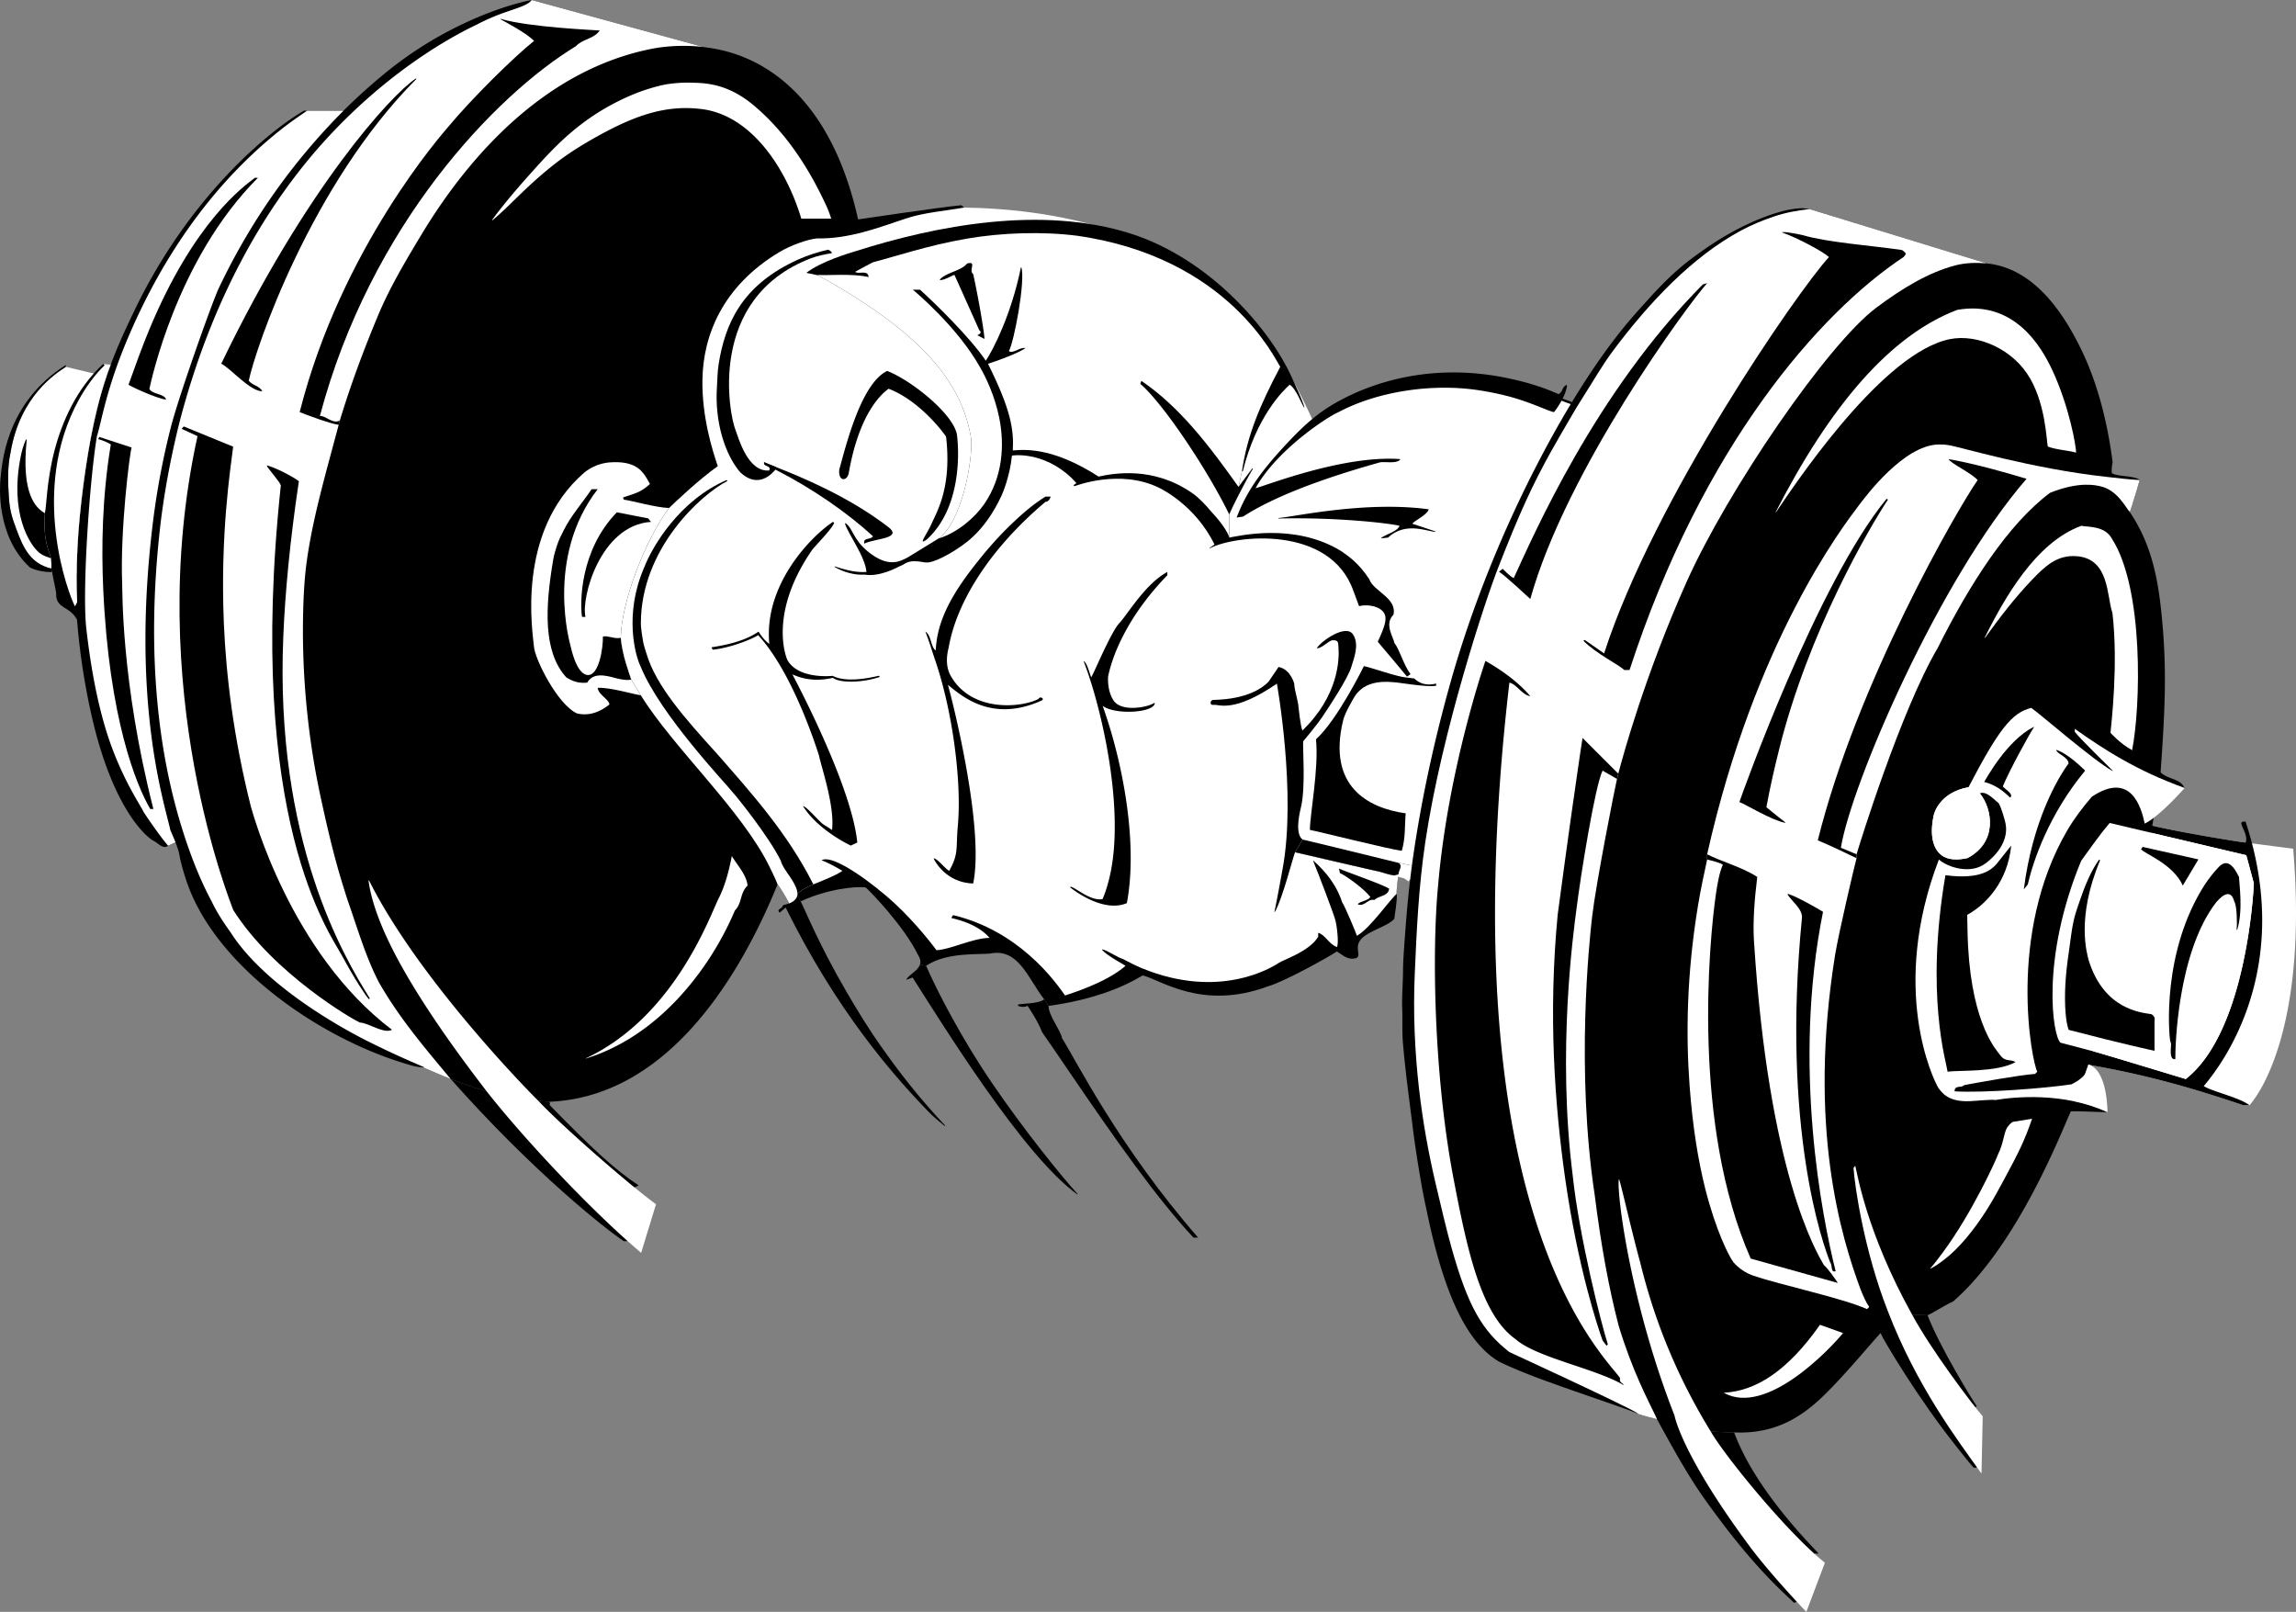
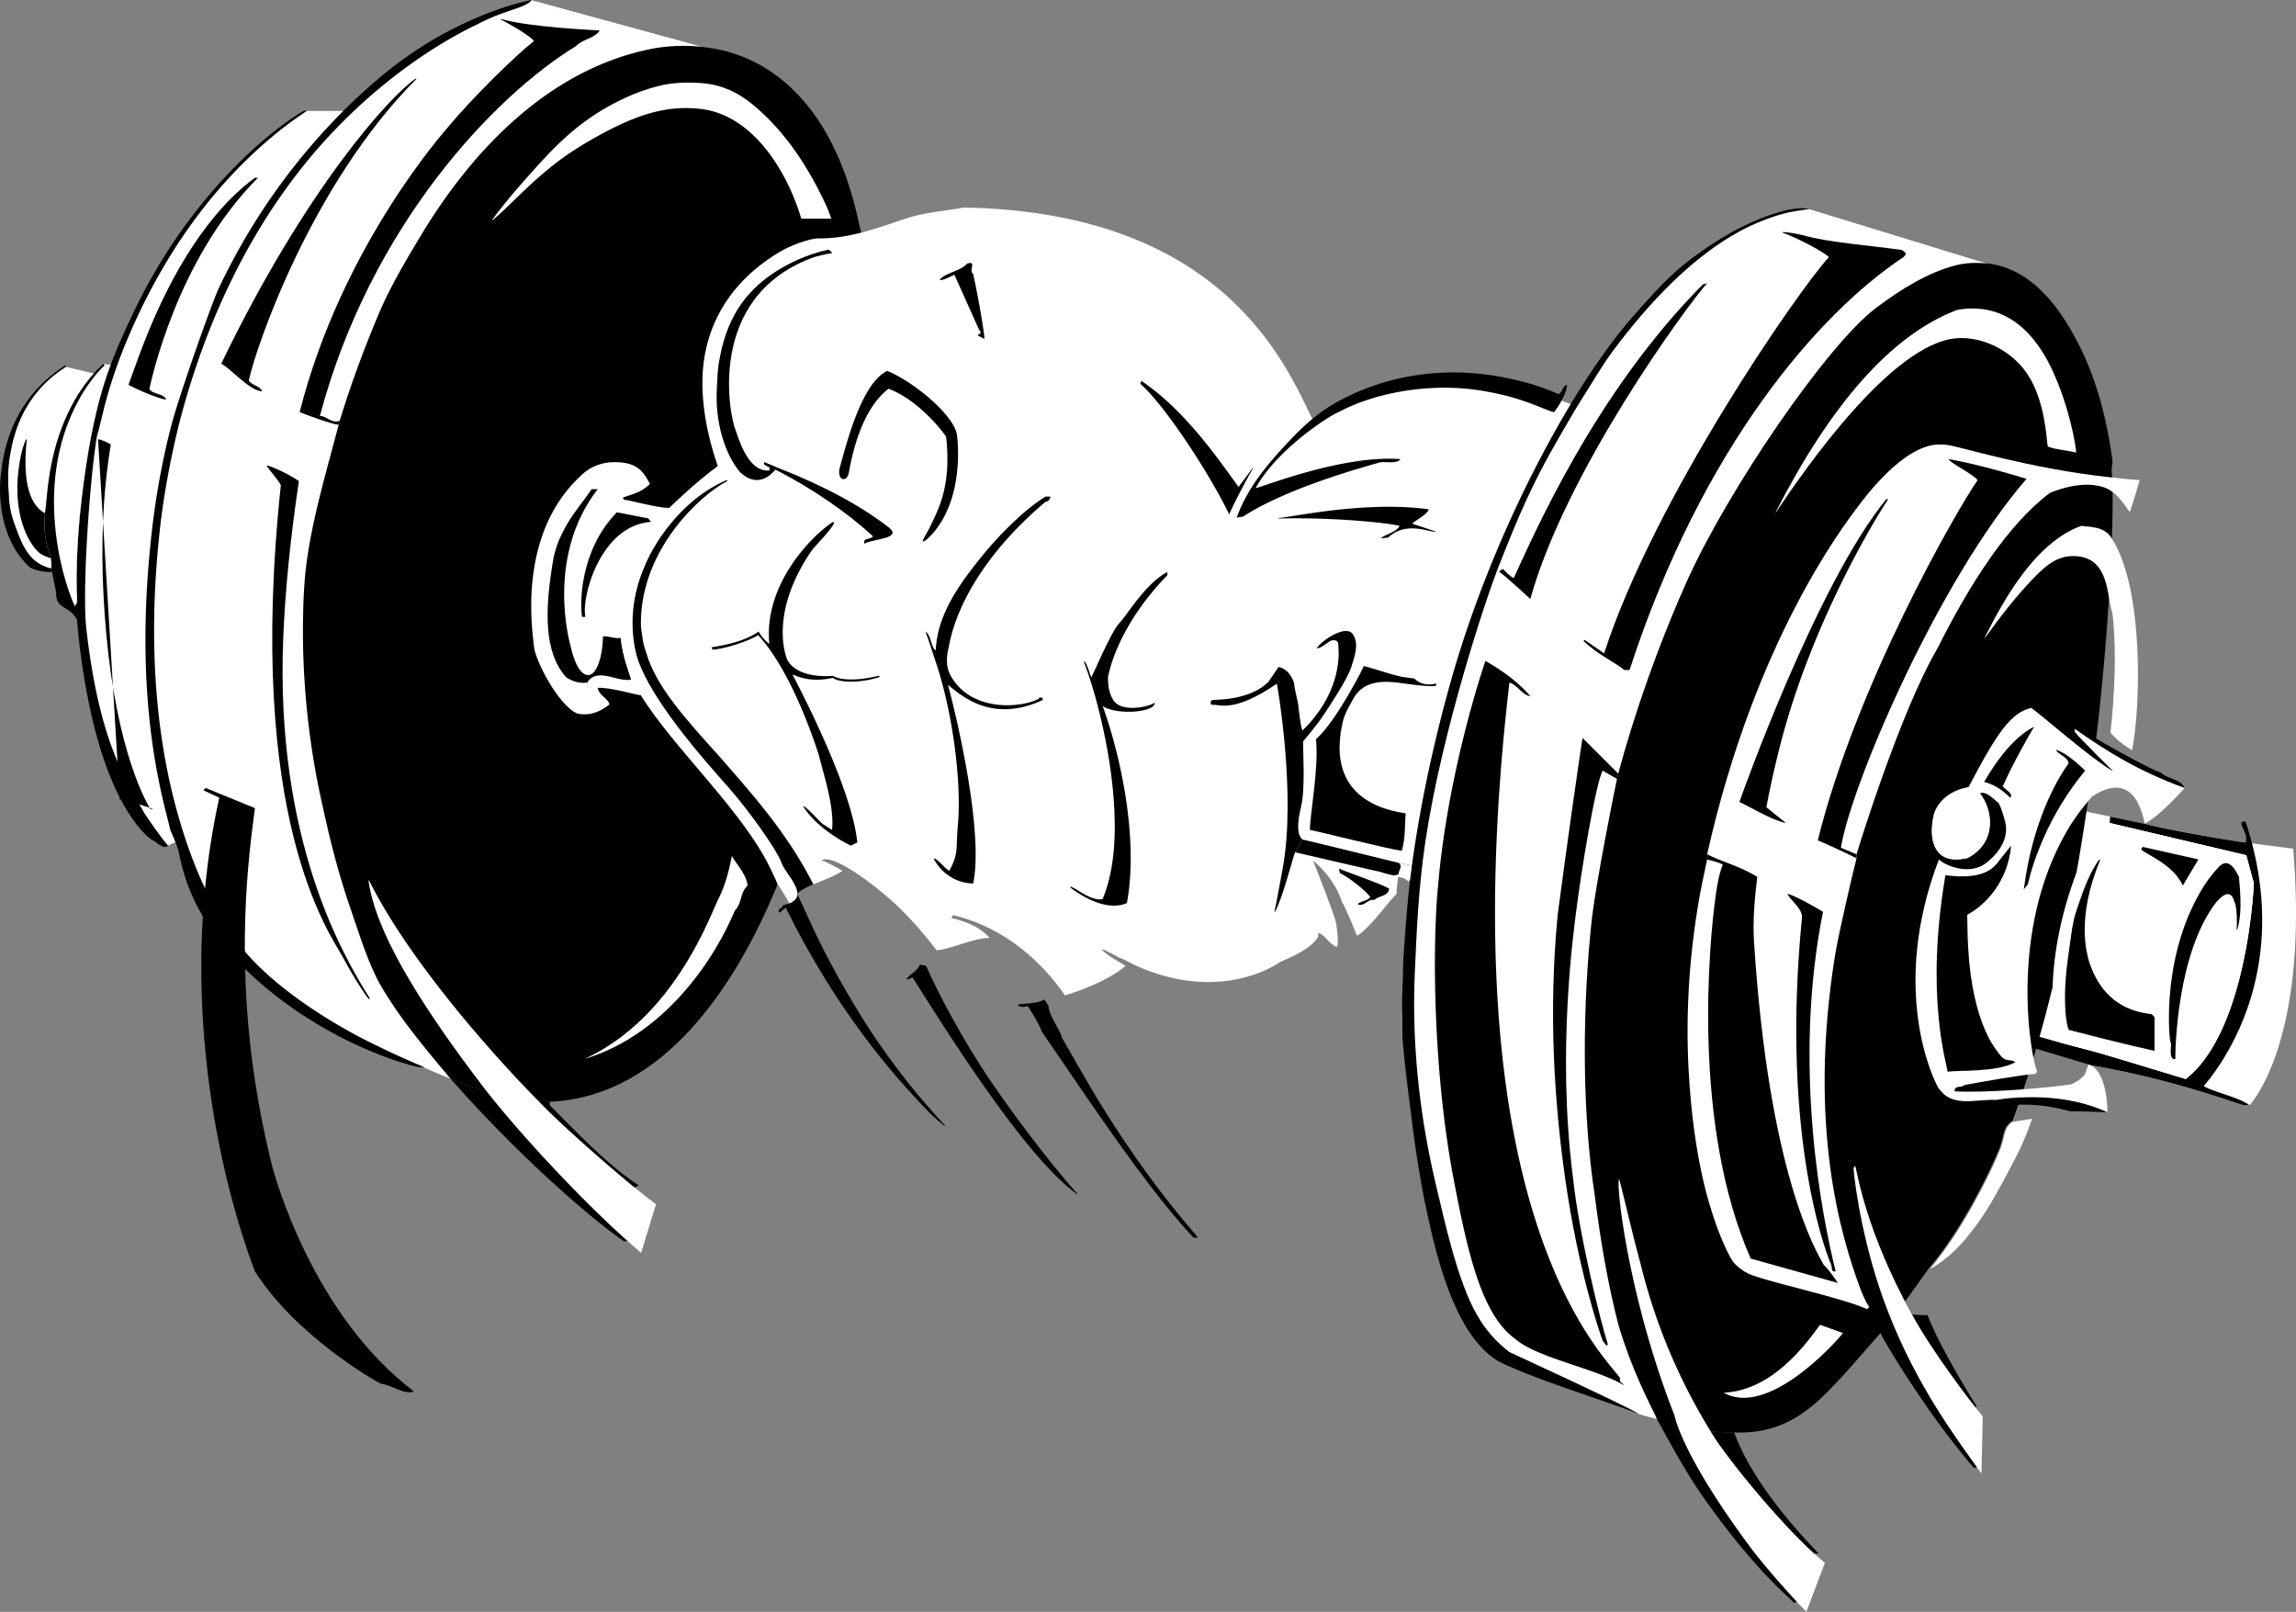
<svg xmlns="http://www.w3.org/2000/svg" width="540.383" height="379.316">
  <rect width="100%" height="100%" fill="#808080" stroke="none" />
  <path fill="#fff" d="M136.209 115.094c-33.024-7.797-119.7-28.492-120.72-28.766-2.25 1.496-10.757 6.774-13.007 20.133-.8 3.71-.582 7.512-.387 10.621.211 3.336.883 5.059 1.762 7.477 1.734 4.761 3.52 8.086 8.137 9.222 2.535.602 86.148 18.614 118.238 25.739l5.977-44.426" />
  <path d="M125.123 0c-3.22.621-8.102 2.043-13.895 4.59-6.465 2.84-14.062 7.101-21.742 13.582-2.82 2.379-5.762 5-8.637 7.887-10.304 10.328-20.625 24.015-29.07 41.836-1.563 3.292-2.984 6.726-4.406 10.304-2.688 6.781-4.88 14.07-6.965 21.86a179.076 179.076 0 0 0-4.246 22.07c-5.36 42.496 2.336 66.14 3.937 73.234.278.66.766 1.735 1.211 2.875.399 1.016.762 2.078.914 2.942.336 1.894.922 3.87 1.543 5.789 6.524 20.086 31.055 37.152 51.59 43.32 1.441.43 2.246.758 4.277.899a174.975 174.975 0 0 0 6.434 2.718c2.953 1.172 5.715 2.14 8.477 2.922 3.882 1.098 7.761 1.824 12.164 2.235.875.082 1.77.148 2.691.207 29.629-1.293 46.344-33.325 53.61-51.165 33.304-71.988 26.738-123.21 18.945-156.496-8.758-39.312-34.106-40.02-36.434-40.558L125.123 0" />
  <path d="M144.392 108.766c-.972.027-3.933.074-6.898 2.464-16.235 14.07-12.043 37.958-11.824 40.93.222 2.969 5.546 13.637 10.132 15.73-31.289 63.61-93.226 29.844-94.504 30.337l-1.738.785c-1.199 1.031-2.555-.864-3.691-1.278-2.895-1.972-10.13-9.77-14.633-30.785a160.004 160.004 0 0 1-3.102-21.07c.016-1.047.032-4.172.032-4.172-.352-8.031.039-16.937 1.492-27.863 1.265-9.52 3.12-19.485 6.422-28.067 1.617-4.386 3.562-8.515 5.425-12.425 12.688-26.625 31.368-42.282 40.04-47.309l.738.016h8.633c7.71 4 57.09-11.762 63.476 82.707" />
  <path d="M126.709 259.063c.875.082 1.77.148 2.691.207v.82c10.156 10.383 15.254 15.125 20.906 18.863l-1.023.516-1.64 12.61h-.821c-4.016-2.614-21.223-16.126-40.754-38.173 2.953 1.172 5.715 2.14 8.477 2.922-5.68-7.394-13.172-17.543-19.028-27.672-4.472-7.734-7.937-15.508-8.781-21.941l.105-.047c11.606 23.18 37.418 49.512 39.868 51.894" />
  <path fill="#fff" d="M188.595 51.453h7.035c-.57-1.91-1.375-3.539-2.167-5.16-5.618-11.469-11.73-17.941-16.434-21.793-6.649-5.441-12.434-4.926-14.86-5.059-2.203 0-4.53.172-6.667.68a44.106 44.106 0 0 0-7.16 2.383c-11.415 4.953-17.637 11.816-23.508 18.363-4.309 4.809-7.07 8.246-8.95 10.801l-.023.203c4.32-3.574 7.66-7.726 14.586-13.2 3.055-2.41 6.48-4.554 10.035-6.53 8.59-4.778 15.945-7.516 24.457-6.496 11.758 1.335 20.024 13.773 23.656 25.808M41.298 198.227l-1.738.785c-2.199-2.528-5.664-7.774-5.664-7.774-1.195-2.297-4.195-6.656-7.207-14.402-2.637-6.774-4.937-16.18-6.379-28.984-1.008-8.961.797-35.063 2.504-45.207 1.082-3.352 2.074-10.645 7.027-22.477 6.364-15.2 17.485-34.89 36.547-49.879 1.887-1.484 3.852-2.848 5.895-4.23h8.633-.067C70.545 36.387 59.94 50.004 51.49 67.824c-1.558 3.293-9.066 24.446-11.155 32.235a179.03 179.03 0 0 0-4.243 22.07c-5.359 42.496 2.407 66.14 4.008 73.234.278.66.766 1.735 1.211 2.875l-.012-.011" />
  <path fill="#fff" d="M89.24 231.277c4.762 8.32 10.578 15.121 16.828 22.63a174.975 174.975 0 0 1-6.434-2.72l.246-.03a224.88 224.88 0 0 1-13.152-6.04c-5.777-2.883-24.308-12.937-32.437-25.68-1.688-2.355-3.196-4.636-4.465-7.28-1.153-2.204-4.219-7.954-7.403-18.583-4.3-14.363-8.546-37.676-4.562-70.984.898-7.211 2.363-15.098 4.363-23.145 8.067-31.015 21.723-53.097 35.739-67.98C93.2 15.285 108.006 7.773 112.287 5.758c2.77-1.48 5.597-2.496 5.597-2.496 3.602-1.317 6.438-1.996 7.239-3.262l40.398 11.05c-3.875-.444-8.34-.323-12.25.458-24.258 4.855-42.265 24.062-54.172 43.848-3.918 6.5-7.422 12.44-10.144 18.937-5.215 12.457-7.813 20.883-8.977 24.672-.09.336-.176.672-.265 1.004-3.215 12.078-6.051 21.816-7.47 31.797-.644 4.558-.84 9.18-.917 13.547-.285 16.039 1.644 30.648 4.054 41.855 2.586 12.027 4.184 17.738 6.446 24.711 2.418 6.894 4.308 13.492 7.414 19.398" />
  <path d="M79.978 98.965c-.09.336-.176.672-.265 1.004-1.75-.172-7.645-2.356-9.184-2.989 9.863-38.94 34-65.949 34.89-67.043 5.649-6.82 15.762-16.746 20.27-20.304-1.586-1.766-6.973-4.586-7.894-5.106l.015-.093c6.774 2 22.102 2.632 23.348 2.738-1.477 2.078-4.016 1.953-5.617 3.695-18.993 11.563-48.34 42.11-60.258 87.04 1.234-.235 2.957 1.98 4.695 1.058M39.084 94.04c-2.309-.29-8.45-3.153-8.836-3.509 1.664-4.648 3.183-8.86 4.77-12.695 10.76-26.031 22.612-34.14 24.952-35.984h.723c-19.332 19.343-25.242 48.48-25.535 49.68.738 1.34 3.617 1.077 3.926 2.507m58.808-75.586c-5.906 3.91-25.933 25.863-45.82 67.137 2.14 1.02 6.668 6.433 9.652 6.496-.664-1.34-2.293-1.356-3.172-2.492 1.551-7.574 14.668-46.16 39.45-71.016l-.11-.125" />
  <path fill="#fff" d="M150.9 294.828c-11.746-9.922-27.562-26.82-36.355-38-5.68-7.394-13.172-17.543-19.028-27.672-4.472-7.734-7.937-15.508-8.781-21.941l.105-.047c11.606 23.18 37.418 49.512 39.868 51.894 5.476 5.883 21.57 19.907 27.691 24.329l-3.5 11.437m21.348-93.378c1.047 1.855 3.543 4.488 3.691 6.968-1.844 1.766-1.242 4.121-2.976 5.844a72.61 72.61 0 0 1-5.497 10.472c-5.613 8.844-15.32 19.957-29.601 24.375l-.012-.047c21.39-9.988 29.61-34.632 31.438-37.937 1.668-3.45 2.406-6.988 2.957-9.676" />
  <path d="M18.134 145.879c.016-1.047.032-4.172.032-4.172-.352-8.031.039-16.937 1.492-27.863 1.265-9.52 3.12-19.485 6.422-28.067l-1.758-.156c-6.188 5.633-9.738 13.563-11.54 20.582-1.831 7.121-1.82 13.02-2.218 14.559-.46 6.648 1 8.847 1.43 10.605.261 2.586 0 2.414 0 2.414l.293.832c-.016.555.926 4.387.926 5.032-.141 3.726 3.292 2.91 4.921 6.234" />
  <path d="M10.564 120.762c-.46 6.648 1 8.847 1.43 10.605 0 0-2.293-.586-3.278-1.789-1.503-1.473-6.57-8.496-3.836-22.176.258-1.28.575-2.496 1.235-4.004 0 0 .152-.183.152.325-1.262 12.437 2.11 15.84 4.297 17.039" />
  <path d="m12.287 134.613-.293-.832c-4.617-1.136-6.403-4.46-8.137-9.222-.879-2.418-1.55-4.141-1.762-7.477-.195-3.11-.414-6.91.387-10.621C4.732 93.1 13.24 87.824 15.49 86.328v-.43C.974 95.012.466 109.863.1 112.758c-.11 1.336-1.134 13.316 6.898 20.734.582.422 3.03 1.238 5.289 1.121" />
  <path fill="#fff" d="m24.322 85.621 1.758.156c-3.301 8.582-5.157 18.547-6.422 28.067-1.453 10.926-1.844 19.832-1.492 27.863l-.524.988c-1.445-2.695-10.879-27.23.926-48.636 1.543-2.801 3.738-5.942 6.062-8.098l-.308-.34" />
-   <path d="M23.076 103.344s1.449.285 3.004 1.242c-2.063 12.496-2.223 24.32-1.782 34.059 1.38 30.492 7.75 46.066 11.063 51.73h.738c-7.71-30.242-7.25-51.96-7.344-52.96-.507-12.685 1.739-30.493 2.22-32.106l-7.606-2.48-.293.515m20.176-2.989-.504.551 3.738 1.739c-13.063 59.41 8.234 110.804 8.402 111.496 9.543 15.05 28.168 25.765 29.754 26.472 2.23.137 5.664 2.754 7.617 1.723-23.949-18.129-32.675-50.805-33.199-52.469-4.058-16.125-5.851-30.762-6.375-43.25-.867-20.785 1.528-36.137 2.192-41.508l-11.625-4.754" />
+   <path d="M23.076 103.344s1.449.285 3.004 1.242c-2.063 12.496-2.223 24.32-1.782 34.059 1.38 30.492 7.75 46.066 11.063 51.73h.738l-7.606-2.48-.293.515m20.176-2.989-.504.551 3.738 1.739c-13.063 59.41 8.234 110.804 8.402 111.496 9.543 15.05 28.168 25.765 29.754 26.472 2.23.137 5.664 2.754 7.617 1.723-23.949-18.129-32.675-50.805-33.199-52.469-4.058-16.125-5.851-30.762-6.375-43.25-.867-20.785 1.528-36.137 2.192-41.508l-11.625-4.754" />
  <path d="m62.85 109.508-.032.156c.508.938 3.016 3.68 3.277 4.555-8.34 78.715 11.598 105.465 14.496 110.855 2.852 5.309 5.465 9.235 6.235 10.059l.23-.168c-6.199-9.883-22.37-37.18-20.383-85.055.434-10.469 1.57-22.629 3.672-36.676-.511-.445-4.343-2.77-7.496-3.726" />
  <path fill="#fff" d="m150.81 163.61 6.664-44.067c-3.062-.074-8.695-1.723-10.652-1.957l-.063-.152-.14-.36c2.976-1.023 4.144-1.164 6.355-3.18-1.457-2.632-2.765-5.277-8.582-5.128-.972.027-3.933.074-6.898 2.464-16.235 14.07-12.043 37.958-11.824 40.93.222 2.969 5.546 13.637 10.132 15.73.77.153 3.786.985 7.637-2.117-.11-1.226-2.598-2.261-2.77-3.898 2.844-.203 9.032 1.672 10.141 1.734" />
  <path d="M140.67 115.125h-1.434c-2.293 3.387-4.82 6.176-6.574 9.695-.547 1.09-1.137 2.203-1.563 3.52-.367 1.129-.691 2.168-.89 3.332-1.887 11.098-2.457 21.703 3.082 27.742.578.305 2.199 1.531 4.918 1.23 1.336-2.343 4.027-1.812 6.644-1.078 0 0 2.387.688 3.723.36-.535-1.703-2.063-5.535-2.477-9.832-1.37.343-2.953-.551-4.199-.317.059 2.66-.895 9.164-3.539 9.078-2.695-.093-3.973-6.417-4.05-6.742-.079-.324-6.126-20.84 6.359-36.988" />
  <path d="m153.213 122.816-.649-.82-7.383-1.437c-8.683 8.945-8.703 21.195-8.203 24.605h.82c-1.085-4.394 3.485-21.586 15.415-22.348" />
-   <path d="M373.767 96.531c-14.949 23.707-22.523 53.395-25.387 65.16-4.246 19.996-7.039 36.262-15.335 42.887l-3.98 1.723c-.18 1.172-.368 3.437-.368 3.437v.63l.031-.052c.203 1.36-.543 5.375-.562 5.918-1.68 1.938-7.22 3.078-8.282 5.465-.968 1.723.801 3.598-1.093 3.863-1.77.305-2.848-.894-4.145-1.66-1.726 1.18-12.223 7.067-16.191 8.203-15.61 5.797-25.336-1.59-29.532-2.566-1.238.719-8.28 5.3-22.144 7.176l-1.024-1.54c-3.843-4.968-6.03-12.14-12.738-10.78-2.496.289-10.27-.391-15.047 2.89l-1.449-.293s.418-.941-.445-2.25c-3.27-6.77-11.473-15.219-12.356-15.914-2.351-.277-8.86.324-15.273 3.285l-.766-1.699c-.023 1.523-1.918 2.172-1.918 2.172s-1.676-3.11-2.754-4.48h-3.941c-.477-1.231-1.14-2.57-1.785-3.91-6.45-13.376-18.7-28.06-26.473-40.587l-2.234-3.683c-.535-1.703-2.063-5.535-2.477-9.832.156-8.559 5.86-23.215 11.375-30.551 1.446-1.398 6.88-6.586 11.465-9.848-1.223-3.57-7.703-11.508-7.559-20.367.172-10.406 4.73-22.008 18.168-30.039 2.586-1.543 6.516-2.96 8.801-3.187l2.848-2.895 6.402-.738 4.39-.84c.864-.125 19.325-2.871 24.255-3.332l.676.539c2.101-.05 20.406 1.797 34.718 6.234 24.95 7.735 41.852 33.39 47.223 43.535 32.215-14.914 59.95-5.578 64.906-2.074" />
  <path fill="#fff" d="M150.81 163.61c17.895 4.027 154.004 36.94 154.004 36.94 7.883 1.817 17.824 4.141 19.024 4.387.859.106 2.312.692 3.511.922.563.118 1.133.235 1.707.356 51.328 10.777 162.953 44.445 162.953 44.445 16.11 2.774 28.274 6.871 35.985 9.43h1.437l.02.004c4.687-5.485 13.406-23.176 10.265-60.36l-11.207-1.464c-.668 0-17.664-2.739-23.683-4.407a45638.803 45638.803 0 0 0-38.938-8.086c-.851-.175-1.71-.355-2.574-.53-47.379-9.817-118.766-24.524-121.906-24.727 0 0-102.438-21.778-183.934-40.977l-6.664 44.066" />
  <path d="M187.681 210.414c-.023 1.524-1.918 2.172-1.918 2.172l-1.508.46c0 .833-1.68.849-.753 1.724l1.414-1.2c11.96 24.258 25.289 39.45 33.511 47.938 1.496 1.547 2.72 2.469 3.922 3.469l.106-.09c-6.54-6.973-11.02-12.86-15.14-18.707-3.22-4.563-5.782-8.844-8.052-12.73-6.636-11.376-9.699-19.204-10.816-21.337l-.766-1.699m45.727 44.359c-6.957-10.199-12.844-21.488-15.438-27.488l-1.449-.293c-.527 1.524-2.332 2.125-3.207 3.492l.016.078 1.46-.523c6.758 10.574 26.06 41.973 38.77 51.04l.078-.079c-4.043-4.438-12.629-15.082-20.23-26.227m13.371-18.058-1.023-1.54c-1.43 1.114-5.168.93-6.153 1.235v.293s1.152.555 2.246 0c.23.324 2.649 3.973 3.387 6.156 2.215 3.157 4.309 6.266 6.527 9.52 10.649 15.617 20.36 29.469 29.133 38.871h1.094c-18.762-21.531-28.86-41.957-32.016-46.914-.383-1.969-3.144-5.254-3.195-7.621" />
  <path fill="#fff" d="M226.92 48.836c-4.34.785-9.512 1.172-13.774 2.605-6.648 2.235-13.406 4.813-20.855 4.66-2.285.227-6.22 1.645-8.801 3.188-13.442 8.031-17.996 19.633-18.168 30.04-.149 8.858 2.394 16.796 3.617 20.366-4.586 3.262-10.02 8.45-11.465 9.848-5.515 7.336-11.219 21.992-11.375 30.55.414 4.298 1.942 8.13 2.477 9.833l2.234 3.683c7.774 12.528 23.961 27.211 30.414 40.586.645 1.34 1.309 2.68 1.785 3.91 1.079 1.372 2.754 4.48 2.754 4.48s1.895-.648 1.918-2.17c.242-.661 2.285-1.653 3.739-2.302 1.66-.648 5.87-2.332 6.84-3.191-.645-.402-3.692-2.125-4.895-2.45 1.988-1.382 8.836 2.954 15.176 8.317 5.297 4.477 9.867 10.137 11.867 12.816 3.265-.12 8.453-2.847 12.5-2.894-3.031-3.54-8.418-4.492-9.02-4.691l.43-.665c7.684 1.825 13.57 5.633 17.824 9.32 5.074 4.403 7.824 8.66 8.528 9.583.859-.309 9.574-2.895 14.218-6.957-.199-.262-4.125-2.235-5.492-3.742l.016-.153c1.015.137 3.707 1.969 4.847 2.262 1.555.816 3.075 1.594 4.551 2.2 17.98 7.37 30.258.003 32.219-1.306 1.215-.8 7.082-2.632 9.219-6.113v-.937c1.722.508 2.293 2.465 4.398 3.363.527-.809-.027-5.52-.469-6.688-.328-1.218-3.82-10.468-5.136-13.64l.117.02c.715.667 4.969 4.245 6.722 9.75.817 1.3 3.06 6.714 3.485 7.894 3.105-1.746 7.66-8.41 9.332-9.844v-.629s.187-2.265.367-3.437l-.008-.086c-.574-.121-1.144-.238-1.707-.356-1.2-.23-2.652-.816-3.512-.922-1.199-.246-11.14-2.57-19.023-4.386l1.758-2.973 1.722-2.281c0-3.582 2.137-14.524 1.434-21.324 5.105-4.606 11.277-17.223 11.277-17.223 1.676.34 7.852 2.52 9.84 2.664l2.004.25c.57.543 1.223.965 1.992 1.2 0 0 1.434.484 3.145-.009l.035.508 10.36.328c2.863-11.765 10.437-41.453 25.386-65.16-4.48-.762-32.484-16.918-64.906 2.074-6.176-12.629-20.844-48.633-81.942-49.77" />
-   <path d="M266.111 54.973c-20.95-6.68-45.762-1.895-64.711 4.129-1.187.367-8.082 2.355-11.621 5.109l2.727.57c26.75 14.746 34.105 26.739 36.074 38.48.37 5.294-2.168 19.223-7.535 23.368l-7.383 4.535c-1.809.926-4.504 2.57-9.324-1.316-3.637-2.91-3.645-5.73-5.395-6.743l-.078.086c.766 2.54 4.781 7.758 5.062 11.414-1.05.008-2.836.239-7.437-1.308l-.082.117c.582.324 3.516 2.027 7.027 1.805 3.567.625 7.707-1.672 8.332-1.973 1.532-.527 1.653-1.71 5.903-.906 2.047.379 6.464-2.465 7.004-2.774 1.261-.941 6.753-3.605 11.097-13.039.102-.226 1.89-4.265 2.399-9.297.008-.074 7.312-1.152 14.011 5.227.278.266 1.16 1.234 1.16 1.234l-.718.512.308.203s10.621-4.172 19.875.387c.27.133 8.508 4.027 13.035 13.351l-1.171.805.015.106c6.047-3.2 28.344-5.52 33.828 9.945l1.356 3.648c2.246-.601 6.355.168 6.219 3-.02.387.058 1.399-1.817 5.371.43.446 6.88 8.204 6.88 8.204l.823-.57c-1.715-2.348-2.543-5.766-3.793-7.337-.203-1.359-2.48-4.422-.207-6.664.805-4.035-4.687-5.406-5.738-8.406-2.492-3.805-5-5.45-6.516-6.516-11.168-6.921-24.558-3.492-26.394-3.226l-.024-5.453c.954-2.293 4.262-8.617 5.57-10.758l-.109-.074-3.261 4.37.797-3.667.203-.012c3.172-12.851 9.496-19.023 11.05-20.379 1.387.817 2.665 4.25 3.34 5.328l.125.012c-.668-2.152-1.82-4.492-3.011-7.133-4.954-10.968-19.028-27.75-37.895-33.765" />
  <path d="M300.529 160.875s4.656 25.898 1.324 43.719c-.59 3.156-1.133 6.36-1.902 9.992l.125-.016c1.816-3.168 4.308-13.16 4.738-14.02l1.758-2.972c-2.067-1.555-.418-7.34-.309-7.91.993-4.61.36-13.125.442-15.215 0 0 3.492-4.074 4.93-6.379.601-.863 5.726-8.543 6.449-11.238.57-1.918 1.894-5.125.394-7.484-1.613-2.645-7.527 1.484-8.523 3.144l.11.078c1.175-.16 2.413-1.59 3.48-1.906 1.476-.04 1.382.43 1.468 1.535.258 2.988.004 11.55-8.492 19.719-.504-1.434-.828-4.973-.922-5.633 0-1-1.015-4.187-.984-5.387 0 0-.848-3.402-3.695-3.941l-2.368 3.48c-1.12 1.137-4.527 4.102-13.027 4.27-.668 0-1 1.332.164 1.164 1.168-.164 4.672 2 14.84-5m-129.512-47.902.203.203c-6.312 3.23-20.379 16.035-20.386 33.488 0 1.266.261 2.563.449 3.875.14 1.082.523 2.168.863 3.254 2.242 7.582 8.945 15.144 16.598 23.578 7.785 8.895 16.633 18.672 22.676 30.742-1.454.649-3.497 1.64-3.739 2.301.114-1.89-2.52-5.047-2.902-5.77 0 0-.777-1.124-1.05-2.171-2.891-5.785-10.466-15.184-11.442-16.196-.93-1.336-16.906-18.004-21.524-29.457-1.183-2.351-4-12.14.868-23.328 1.886-4.836 8.23-15.719 19.386-20.52m11.481-2.46c8.761 4.46 17.101 10.277 22.965 15.687-.57.926-2.368.196-2.051 1.742.906-.562 4.129-1.054 5.207-1.441 2.476-.813 1.16-1.828.656-2.316-9.621-7.45-20.922-12.004-26.629-14.27-1.215-.484-2.176-.863-2.812-1.144-.227 1.14 1.82.648 1.23 1.949l1.434-.207" />
  <path d="M174.22 111.156c4.278 4 7.528.262 8.278-.644l.148-.598c-1.215-.484-2.176-.863-2.812-1.144-.227 1.14 1.82.648 1.23 1.949-5.113.453-7.262-7.766-7.918-9.43-1.512-3.539-6.914-31.074 17.703-40.504 1.57-.605 3.227-.91 4.977-1.226-.156-.497-.906-.801-.906-.801-2.399.531-4.942 1.363-7.032 2.304-13.484 6.06-17.261 15.368-18.746 24.625-.297 1.84-.281 3.637-.402 5.368-.555 8.144 1.851 15.855 5.48 20.101" />
  <path fill="#fff" d="M292.298 110.922c1.266-8.43 4.083-15.266 9.024-24.606-1.195-1.668-12.113-25.722-47.79-30.836-8.128-1.046-17.737-.738-25.937.672-9.425 1.625-17.593 4.43-22.132 5.559 0 0-3.391 1.766-4.204 2.258.88.691 3.004-.617 3.18 1.23-3.855-.894-9.687-.324-11.875-.504l-.059.086c26.75 14.746 34.106 26.739 36.075 38.48.37 5.294-2.168 19.223-7.535 23.368h.152c4.23-1.39 8.238-4.809 10.441-8 4.422-6.41 4.797-13.957 3.563-20.203-1.051-5.285-3.2-9.719-4.551-12.02-5.332-9.543-15.477-17.96-15.805-18.234h1.692c3.504 3.168 11.812 11.262 15.48 16.71 1.707-2.507 6.031-10.94 8.266-21.976l.105.043c.985 3.14-1.71 17.5-2.937 19.676 1.043.687 2.55-.988 3.894-.715-1.265.988-6.144 2.88-8.816 3.692 5.41 10.84 6.101 15.503 5.844 20.398 3.922-.371 10.218-.23 20.199 6.152 3.46-.75 12.766-2.504 21.95 3.828 1.66 1.145 3.218 2.813 4.733 4.625.168.184 3.336 3.465 4.07 5.899l-.023-5.453c.954-2.293 4.262-8.617 5.57-10.758l-.109-.074-3.261 4.37.797-3.667" />
  <path d="m221.193 65.781.063.133c1.125.008 2.94-1.164 3.378-1.227.317.665 5.844 13.02 5.844 13.02s.961.602-.469 1.18l1.7.867c-.063-1.672-1.496-10.031-2.664-15.274-1.172-.82.976-3.144-1.434-2.46-1.43 1.761-4.863 2.054-6.418 3.761m1.907 95.375c1.05 3.668 8.652 33.668 5.945 46.75-6.36-.183-9.036-5.281-9.274-5.82l.024-.102c1 .203 2.585 2.414 3.609 2.95 2.285-4.075 1.555-5.348 2.012-10.372.535-5.878.117-12.898-.868-19.902-.96-6.824-2.52-13.625-4.378-19.086-.883-2.586-1.407-4.46-2.372-6.941 1.422.875 1.227 3.601 2.43 4.426.242-4.223 1.371-9.875 8.336-18.946 2.402-3.125 5.45-6.918 9.5-10.789 2.16-2.062 4.848-4.504 7.996-6.457h1.23c-.144.297-.347 1.184-1.23 1.23-13.738 11.575-21.062 24.258-22.765 34.22-.7 2.663-.547 4.917.468 6.726 5 8.832 17.004 7.418 20.672 5.418.332-.75 1.594-.004.664.414-11.668 5.254-18.75-1.082-22-3.719m99.418 49.938c-.57.922-2.664 1.043-2.941 1.722 1.539.633 2.402-1.402 3.863-1.015 1.246-1.11 3.324-.88 3.508-2.68-2.063-1.2-10.11-3.941-11.805-4.723l.23 1.079c1.016.367 5.481 3.445 7.145 5.617m-29.969-89.516-1.492.215c2.094-5.48 4.989-10.113 11.723-17.32 3.71-3.965 7.012-7.106 11.758-9.774 9.75-5.488 23.875-9.176 40.363-5.691 3.852.812 7.742 1.879 11.91 3.742 1.219-.727.649-1.555 1.957-2.203.2.617-.722 3.48-3.004 6.433-1.074-.136-4.144-1.695-8.554-3.082-2.621-.824-5.696-1.527-9.067-2.046-10.883-1.688-23.797.187-33.062 5.113-2.524 1.031-14.574 8.867-19.574 17.914 2.03-.414 20.578-7.863 34.09-6.832-.739 1.23-3.864.46-4.958.8-6.172 1.755-22.254 6.356-32.09 12.731m8.36.32v.125c13.805-.34 26.473 1.153 28.488 1.723-.586 1.45-3.492 2.016-4.402 2.957l1.707-.203c4.125-3.816 9.176-1.414 11.082-1.352l.11-.078-5.497-1.832c.445-.644 3.649-2.187 3.848-3.386-14.992-2.032-31.875 1.816-35.336 2.046m-32.293-32.273-.23.707c5.464 4.695 15.945 20.453 20.917 30.719.953-2.293 4.262-8.617 5.57-10.758l-.109-.074-3.261 4.37c-5.586-7.757-13.02-18.316-22.887-24.964m-61.781 69.395.261.273c-4.5 1.5-9.597 1.406-11.07.219-5.062 1.168-8.262-.274-9.527-.813 5.914 11.281 14.242 29.153 15.273 39.57l-1.535.72c-2.145-1.04-8.117-4.352-11.2-9.212l.02-.082c.942.293 3.496 3.344 4.633 4.243l2.137 1.359c.68-5.613-2.582-14.984-3.082-17.547-2.203-6.844-7.032-19.687-13.403-27.25l-.89-1.043c-2.348 1.453-7.711 3.203-10.727 3.426l-.262-.559c3.575-.558 7.82-1.453 11.063-3.687.223.332 1.23 2.011 2.54 2.883-1.364-14.122 10.1-25.512 14.968-28.704l.304.204c-.625 1.66-4.878 5.773-5.433 6.73-10.266 15.129-5.668 25.414-5.586 25.563 2.094 3.757 7.836 3.98 10.668 3.73.941.5 3.773 1.664 10.848-.023m45.187 49.64-.168.137c.602.508 7.774 6.129 13.36 3.726 2.632-13.82-.833-32.843-5.696-46.418 2.973 2.23 12.297 1.614 12.27-.695h-.11c-1.37.985-8.047 2.402-9.773-.863-.164-.309-1.246-1.969-1.11-5.324 1.094-5.371 4.837-14.48 13.946-23.856v-.77c-5.356 2.88-9.465 10.25-11.496 12.25-2.094 2.68-5.543 11.024-6.403 12.532-.37-.68-.925-3.25-1.722-3.79l-.063.063c4.024 10.25 9.825 34.614 6.13 50.578-.446 1.922-.958 3.633-1.696 5.356-2.79.476-5.899-2.418-7.469-2.926m-54.488-98.168c1.613-5.8 5.156-20.3 11.277-23.199 5.801 2.254 15.79 10.309 16.434 15.145.605 5.097.644 17.398-7.086 24.484-2.258 1.613-.102-.984 1.187-3.887 1.29-2.898 4.668-8.5 3.32-20.277-1.288-1.934-6.765-8.7-13.53-11.278-1.29.97-6.766 5.157-9.344 19.657-.325 2.254-2.578 2.254-2.258-.645m107.281 90.058c7.883 1.817 17.824 4.141 19.024 4.387.859.106 2.312.692 3.511.922.563.118 1.133.235 1.707.356 51.328 10.777 162.953 44.445 162.953 44.445 16.11 2.774 28.274 6.871 35.985 9.43h1.437c-2.457-1.887-8.843-3.223-10.765-4.512 4.754-5.558 21.175-27.957 9.843-62.226-1.148-.098-1.105.359-.867.886.18.711 1.477 2.707.867 4.032-.668 0-17.664-2.739-23.683-4.407-.278-.058-3.238-.675-8.188-1.703l-.11 1.508c.755.172 31.34 7.39 32.153 7.59l1.785 6.633c-.492 9.343-3.539 36.277-16.035 46.035-.926-.278-20.316-6.172-21.441-6.434 0 0-6.5-1.695-8.035-2.12-13.809-3.845-127.524-35.958-152.664-41.673a82.794 82.794 0 0 0-3.36-.703c-1.43-.348-21.605-5.308-22.36-5.418l-1.757 2.973" />
  <path d="M473.646 263.816c-.414.075-.937.625-1.512 1.41-.847 1.645-.8 3.692-2.074 6.188-.472 1.402-6.062 13.715-12.906 23.004-1.027 1.395-2.016 2.719-3.086 3.93-3.79 5.273-6.883 9.742-11.473 15.363-3.754 4.168-7.504 8.781-12.32 13.668-5.379 5.46-11.766 10.168-22.129 9.707a115.729 115.729 0 0 1-5.508-.215c-3.77-.262-5.648-.723-7.746-1.383-1.355-.422-2.8-.93-4.902-1.511-1.457-.403-2.848-.692-4.387-1.215-2.015-1.024-13.558-4.766-22.719-8.137-4.328-1.598-8.129-3.219-10.132-4.23-6.864-4.102-12.372-14.06-16.618-33.82-.558-2.606-1.164-5.388-1.671-8.345-.704-4.101-1.426-8.546-2.02-13.363-.746-6.039-1.695-12.71-2.273-19.687-.192-2.29-.043-5.063-.141-7.461-.137-3.254.176-6.07.187-9.528.004-1.21.106-3.168.286-5.632.382-5.34.757-10.274 1.406-15.715.125-1.047.258-2.094.394-3.153.106-.773.211-1.546.325-2.324 1.957-13.46 5.015-27.48 8.78-40.847 5.204-18.493 12.696-36.485 20.692-51.856 7.203-13.848 14.801-25.562 21.723-33.598 2.004-2.328 3.598-4.035 5.492-6.144 4.387-4.617 6.977-6.918 12.516-10.715 5.3-3.633 12.05-7.184 18.668-8.754.308-.074.668-.125.96-.176 1-.168 1.938-.285 2.946-.285l1.48.211 41.68 12.777c10.649 1.079 17.688 10.657 22.512 20.77 5.078 10.648 6.648 22.191 7.152 26.055-.289 1.05-.207 2.46-.207 2.46 1.082 8.075-1.3 92.387-23.375 152.551" />
-   <path d="M407.943 296.996c2.2 2.61 5.086 3.309 5.086 3.309 5.59 1.949 20.707 5.199 26.39 7.765l.512-.511c1.25.492 2.82.863 4.45 1.144 1.937.328 3.957.527 5.636.645 1.77.125 3.156.156 3.653.16 1.058-.403 5.027-2.91 5.945-3.18 15.598-13.476 26.125-41.41 27.781-44.8 0 0 1.309-3.173 3.305-8.704.262-.734.539-1.508.828-2.324 5.012-14.223 13.258-40.516 16.988-68.734 1.02-14.645 1.528-23.957.266-36.766-.863-8.785-2.356-16.836-7.531-24.523.418-.778 2.343-7.504 2.343-7.504-1.093-1.063-5.004-.77-6.355-1.536-7.945-1.71-40.723-8.808-40.723-8.808a11.984 11.984 0 0 0-2.511-.16c-5.079.164-8.516 3.113-13.36 8.23-1.77 1.867-3.473 3.676-5.406 6.246-5.613 7.453-11.383 17.356-16.05 25.637-2.411 4.273-4.196 8.785-5.981 13.074-2.66 6.399-4.97 12.309-6.547 16.223-1.293 3.582-6.34 17.195-7.004 26.996v1.23c-12.23 55.786 3.637 92.723 6.586 96.778l1.699.113" />
  <path d="M436.65 274.34c.531 1.965 2.64 15.68 13.367 35.008 1.77.125 3.156.156 3.653.16 2.843 7.492 10.808 20.351 11.582 21.426l-.305.203.305 14.25h-.715c-1.395-1.535-2.73-3.278-4.117-5.02-8.864-11.105-17.157-25.023-17.825-26.656-1.343-2.492-2.406-5.313-2.664-6.152 1.25.492 2.82.863 4.45 1.144-5.598-14.172-7.833-29.367-8.141-33.848l.41-.515" />
  <path fill="#fff" d="M466.361 346.766c-5.871-8.172-15.266-20.668-21.98-38.063-5.598-14.172-7.833-29.367-8.141-33.848l.41-.515c.531 1.965 2.64 15.68 13.367 35.008 4.555 8.406 13.832 20.672 16.633 23.96l-.289 13.458m-8.871-50.262c3.648-2.77 7.086-7.063 10-11.621 1.582-2.477 2.937-4.98 4.27-7.465 3.351-6.246 4.624-8.7 6.511-14.148l-4.406.714c-.418.075-.942.625-1.512 1.41-.848 1.645-.805 3.692-2.074 6.188-.477 1.402-6.066 13.715-12.91 23.008-1.028 1.39-2.016 2.715-3.086 3.926l.11.004c1.046-.516 2.081-1.246 3.097-2.016m39.234-124.066s2.114 2.468 5.086 4.097c2.016-10.125 2.817-37.953-4.734-49.73-1.637-3.121-5.703-2.75-7.219-3.067-10.86 3.934-18.23 17.34-22.738 26.282l.082.066c3.578-4.945 7.058-9.45 10.898-13.484 3.27-3.438 6.086-6.059 10.656-5.715 7.774.586 7.051 9.422 8.426 13.363 1.39 11.895-.219 25.738-.457 28.187" />
  <path d="M508.517 181.766c-1.898-.34-15.937-8.22-20.414-11.09l-.406 1.476-9.688-6.402c-10.59 3.45-13.957 16.172-15.742 19.023-11.265 2.403-8.617 14.774-7.816 16.684-10.836 32.016-1.973 48.145-1.11 51.59 0 0 3.34 10.625 10.59 8.621 12.559-3.473 20.688-.738 23.465-.14 1.535-.106 7.5.226 8.613.202-10.39-4.804-22.105-3.585-26.347-2.87-.89-.176-4.836.238-5.93.269-5.355.277-6.742-2.137-7.516-3.106-1.152-1.867-11.601-23.21.118-53.753l.586-1.043c-1.887-1.47-2.864-4.555-1.778-9.465 0 0 1.125-5.25 8.164-6.512 7.074-13.559 10.184-17.547 14.762-18.66 1.64 1.023 14.336 12.148 19.125 14.844l.047-.078c-.45-.465-7.473-7.286-8.918-9.125v-.72c6.71 4.77 14.527 9.829 25.832 13.942-1-2.297-3.816-1.957-5.637-3.687" />
  <path fill="#fff" d="M489.822 202.566c1.46-1.972 4.047-5.773 6.707-8.898.754.172 31.34 7.39 32.152 7.59l1.785 6.633c-.492 9.343-3.539 36.277-16.035 46.035-.926-.278-20.316-6.172-21.441-6.434 0 0-6.5-1.695-8.035-2.12-1.785-1.435-4.77-19.49 4.867-42.806" />
  <path d="M486.1 231.688c.124-2.383.425-5.02.816-7.637.422-2.809.609-5.094 1.191-7.633.356-1.547.89-2.965 1.363-4.371 1.2-3.555 2.688-7.156 4.59-9.777l.207.203c-5.664 13.547-3.082 21.886-2.672 23.52 3.614 11.624 12.371 12.288 14.77 12.671 0 0 1.015.598.719 1.434v7.18s-7.012-1.477-20.2-4.923c-.68-1.722-1.039-5.73-.785-10.667m31.317-29.446-3.676 6.156c-2.324-5.203-9.223-7.539-9.82-8.574l.382-.523c.508.093 13.114 2.941 13.114 2.941m9.004 16.563.125.03c1.43-4.632.46-10.823.43-12.468-.34-.43-2.11-5.187-4.759-2.355-1.136 1.187-2.34 2.722-3.285 4.14-10.242 15.93-8.441 35.356-8.148 36.864 0 0 .176.324.2.785.03.554-.556 3.754 1 3.43-.032-2.544.42-24.993 9.62-36.907.492-.508 3.278-3.988 4.278-.11.664 1.032.648 5.65.539 6.59" />
  <path fill="#fff" d="M389.912 333.746c-2.164-4.492-5.801-11.328-8.957-21.808-2.262-8.653-4.121-18.747-5.621-30.66-4.461-29.47-1.297-59.801-.602-65.676.926-7.825 5.281-29.907 5.84-32.301l.305-1.23c1.14-4.376 6.351-23.356 16.007-44.977 9.743-21.809 33.2-56.04 44.676-64.653 6.117-4.597 12.383-8.367 18.703-10.004 2.418-.625 5.082-.656 7.301-.457l-41.68-12.777c-3.046.34-5.703.836-8.472 1.777-2.586.875-5.117 1.918-7.586 3.239-11.469 6.14-21.621 16.875-30.153 28.281-2.66 3.562-4.757 7.316-7.042 10.852-1.25 1.937-2.375 3.859-3.383 5.601-1.543 2.672-2.996 5.129-4.258 7.399-4.371 7.886-7.402 14.48-12.3 27.02-3 7.573-13.325 38.671-17.208 64.608-1.648 11.012-2.066 21.301-2.5 31.028-.844 18.992 1.785 36.203 4.836 49.207 1.406 6.004 2.586 11.027 3.773 15.281 3.907 13.977 7.274 19.684 13.645 24.68 0 0 26.18 12.05 29.879 14.222l.488.364c1.54.523 2.93.812 4.387 1.215l-.078-.23" />
  <path d="m380.572 183.3.305-1.23-8.407-8.406c-.242 1.336-.613 4.024-1.199 8-1.746 11.86-4.5 32.274-4.652 33.555-2.27 23.515-.68 44.933 1.73 61.926 3.035 21.37 7.828 35.55 8.836 38.308l.926 1.23.309-.308c-1.512-4.684-6.747-25.324-8.266-39.715-3.7-29.234.152-57.195.906-62.906.953-7.711 4.356-28.887 6.125-32.399l3.387 1.946" />
  <path fill="#fff" d="M456.048 152.496c-8.664 14.715-18.453 46.34-19.09 48.543v.922c-.558 2.05-4.171 17.437-5.046 22.719-6.504 40.437 1.375 66.351 6.027 78.847.629 1.567 1.29 3.024 1.992 4.032l-.511.511c-5.684-2.566-20.801-5.816-26.391-7.765 0 0-2.887-.7-5.086-3.309-1.113-1.527-4.105-7.45-6.59-17.223-1.648-6.492-2.992-14.68-3.703-24.414-.867-11.87-.684-26.043 1.984-42.222.579-3.528 1.344-7.153 2.157-10.867v-1.23c11.254-50.165 31.902-77.071 35.586-81.958 1.933-2.57 10.675-14.215 18.765-14.477.852-.027 1.68.012 2.512.16 2.637.38 19.36 5.516 37.258 7.47 2.55.292 5.125.593 7.683.738 0 0-1.925 6.726-2.343 7.504-1.09-1.254-2.997-5.211-6.97-6.055-1.085-.23-4.878-1.203-11.777 1.547-9.925 7.394-18.96 21.554-26.457 36.527" />
  <path d="M412.045 296.18c-13.891-31.504-9.817-74.543-8.18-85.844.355-2.438.808-4.984 1.617-6.836-.715-.578-3.691-1.23-3.691-1.23v-1.23c2.976 1.573 8.293 3.022 11.793 5.331-.614 5.043-1.075 10.39-.77 15.125 3.484 54.574 14.64 73.047 16.453 76.223.82.613 2.93 3.586 3.281 4.199-.851-.223-20.503-5.738-20.503-5.738m46.543-188.13c.804 1.184 5.265 3.169 6.87 4.923-4.855 6.968-28.484 47.898-37.624 84.785 2.5 1.012 8.414 3.844 9.125 4.203v-.922l-3.692-1.539c2.442-15 23.117-63.102 43.7-86.824-12.711-3.844-18.38-4.625-18.38-4.625m-38.382 85.496-.063.086c-3.125-.578-9.37-4.38-10.761-4.895.55-1.629 18.308-51.496 34.648-71.36l.309.208c-4.356 6.574-18.668 30.941-25.602 58.758-1.129 4.52-2.164 9.015-3 13.62.328.321 4.469 3.583 4.469 3.583" />
  <path d="M432.037 299.152c-3.184-12.625-10.254-48.402-2.973-84.582-1.285-.785-6.21-3.617-8.242-4.215l-.106.13c.782 1.41 3.622 3.456 3.387 5.535-4.851 49.5 4.938 76.91 6.703 81.183.496.512-.008 2.367 1.23 1.95" />
  <path fill="#fff" d="M496.01 261.73c-10.391-4.804-22.106-3.585-26.348-2.87-.89-.176-4.836.238-5.93.269-5.355.277-6.742-2.137-7.516-3.106-1.152-1.867-11.601-23.21.118-53.753 2.18 1.898 7.445 3.5 10.863.988.098-.07 6.23-4.203 4.715-9.93 0 0-.793-3.183-1.531-4.351-.817-.555-2.88-2.989-4.403-2.278 2.942 3.613 4.293 11.465-2.926 15.235-2.152.464-4.515.554-6.132-.707-1.887-1.47-2.864-4.555-1.778-9.465 0 0 1.125-5.25 8.164-6.512 7.075-13.559 10.184-17.547 14.762-18.66 1.64 1.023 14.336 12.148 19.125 14.844l.047-.079c-.45-.464-7.473-7.285-8.918-9.125v-.718c6.71 4.77 14.527 9.828 25.832 13.941 0 0-5.742 6.586-9.375 8.371-.816-3.879-3.262-12.437-12.434-6.344-2.214 2.56-4.222 5.227-5.84 8.008-14.171 24.332-8.312 54.395-7.011 56.715l-.528.524c-3.398.199-14.343 2.183-16.699 2.632-.566.754-2.246-.109-2.246 1.461 6.742.43 21.778-.754 27.52-1.648 0 0 2.187-1.027 3.16-2.348.262-.734.539-1.508.828-2.324 4.582 1.36 4.48 11.23 4.48 11.23" />
  <path fill="#fff" d="M463.306 185.25c-7.039 1.262-8.164 6.512-8.164 6.512-1.086 4.91-.11 7.996 1.778 9.465 1.617 1.261 3.98 1.171 6.132.707 7.22-3.77 5.868-11.621 2.926-15.235l-.09-.922c-.851-.175-1.71-.355-2.574-.53l-.008.003" />
  <path d="M458.384 252.195c2.59-.379 11.579.207 15.993-2.254-1.32-.816-2.414.094-3.684-1.73-.578-.844-6.453-6.695-7.484-25.406-.13-2.305-.153-4.801-.211-7.516 4.32-2.348 9.523-7.707 10.351-16.3l-3.426 4.304c-1.128 1.258-3.59 3.781-12.05 2.668-4.82 28.258.246 44.09.511 46.234m14.719-64.495c-.922-.833-2.86-2.88-6.11-3.68.509-.848 5.388-9.774 11.606-12.93l.121.015c-1.09 1.649-5.722 10.051-7.34 13.946.325.554 2.723 1.847 1.723 2.648m3.219 21.606.937-1.184c1.278-5.601 5.004-16.531 13.5-26.766-.476-.43-3.972-4.015-6.804-4.894.078.957 2.8 1.617 2.91 3.187-2.738 3.723-8.512 13.727-10.543 29.657M419.435 54.703l-.008-.066c1.176-.153 4.95.722 4.95.722 5.785 1.696 15.851 2.403 23.253 3.473.43.219.926.816.926.816-.027.301-.527.832-.527.832-19.742 13.075-47.324 44.383-64.5 97.188l-1.219.016c-1.508-1.399-6.48-3.739-9.633-6.88l.29-.214 4.573 3.168c11.75-36.352 45.512-85.176 52.915-93.27-1.325-1.261-7.387-4.496-11.02-5.785m-17.645 11.93c-4.687 5.23-33.175 44.023-41.62 74.328 0 0-6.024-5.61-7.364-6.426l.864-.676s1.836 1.914 2.601 2.18c4.692-10.121 19.094-43.527 44.496-69.098l1.024-.308" />
  <path fill="#fff" d="M477.06 87.871c4.434 6.5 4.606 16.067 4.903 17.207 1.761.738 5.242.984 6.664 1.434.015-1.461-1.586-10.797-5.602-19.41-2.547-5.465-8.918-16.532-22.36-14.184-15.82 5.984-29.964 22.676-42.738 47.582l.063.059c3.492-5.122 23.652-35.875 39.633-40.426 6.504-2.024 15.078 1.336 19.437 7.738m-48.715 223.891 5.434 1.949c-2.707 3.32-17.95 19.742-28.09 14.043 7.684-.395 15.133-5.274 22.656-15.992" />
  <path d="M382.173 325.973c-6.527-3.91-20.535-6.465-25.492-10.848-8.062-5.71-11.32-20.73-14.558-37.648-4.676-24.43-5.137-53.73-3.649-69.184 2.324-26.906 10.684-51.469 11.137-52.773.977.609 6.578 3.628 10.559 8.304-1.914-.246-3.22-2.836-4.922-3.18-14.485 124.286 22.015 157.973 26.039 163.626-.176 1.257.594 1.011.886 1.703m45.864 39.613c-4.735-4.941-15.496-16.527-19.89-28.5a115.729 115.729 0 0 1-5.509-.215c-8.949-14.558-13.742-28.168-16.515-39.437-2.012-7.454-3.375-13.512-4.375-17.418-.25-.973-.422-1.723-.664-2.496l-.082.062c.882 20.406 1.37 22.984 8.988 56.395 3.996 7.316 7.422 13.441 10.973 18.457 12.316 17.406 19.78 23.07 21.23 24.738l.719-.207 4.203-11.38h.922" />
  <path fill="#fff" d="M429.505 367.75c-8.82-7.012-23.585-25.152-26.867-30.879-8.949-14.559-13.742-28.168-16.515-39.437-2.012-7.454-3.375-13.512-4.375-17.418-.25-.973-.422-1.723-.664-2.496l-.082.062c-.508 3.586 2.87 29.484 13.101 55.504 0 0 1.524 8.988 17.621 30.71 3.992 5.388 10.297 12.27 13.418 15.52l4.364-11.566m-97.598-160.906c.125-1.047.258-2.094.394-3.153l-.011.008a82.76 82.76 0 0 0-3.36-.703c1.528.524.125 1.957.266 2.664 0 0-.356.368-1.57.336l2.832.696 1.078.738.37-.586" />
  <path d="M337.986 160.855c-1.711.493-3.145.008-3.145.008-.77-.234-1.421-.656-1.992-1.199l-2.004-.25c-1.988-.144-8.164-2.324-9.84-2.664 0 0-6.171 12.617-11.277 17.223.703 6.8-1.433 17.742-1.433 21.324 1.77.313 18.914 4.621 21.628 4.922.918-3.07.668-6.191.922-8.816-9.066-1.274-18.367-6.477-14.773-21.688.34-1.434 1.098-2.89 1.945-4.387.805-1.394 2.328-5.488 9.746-4.804 1.325.023 8.176 1.3 10.258.84l-.035-.508" />
</svg>